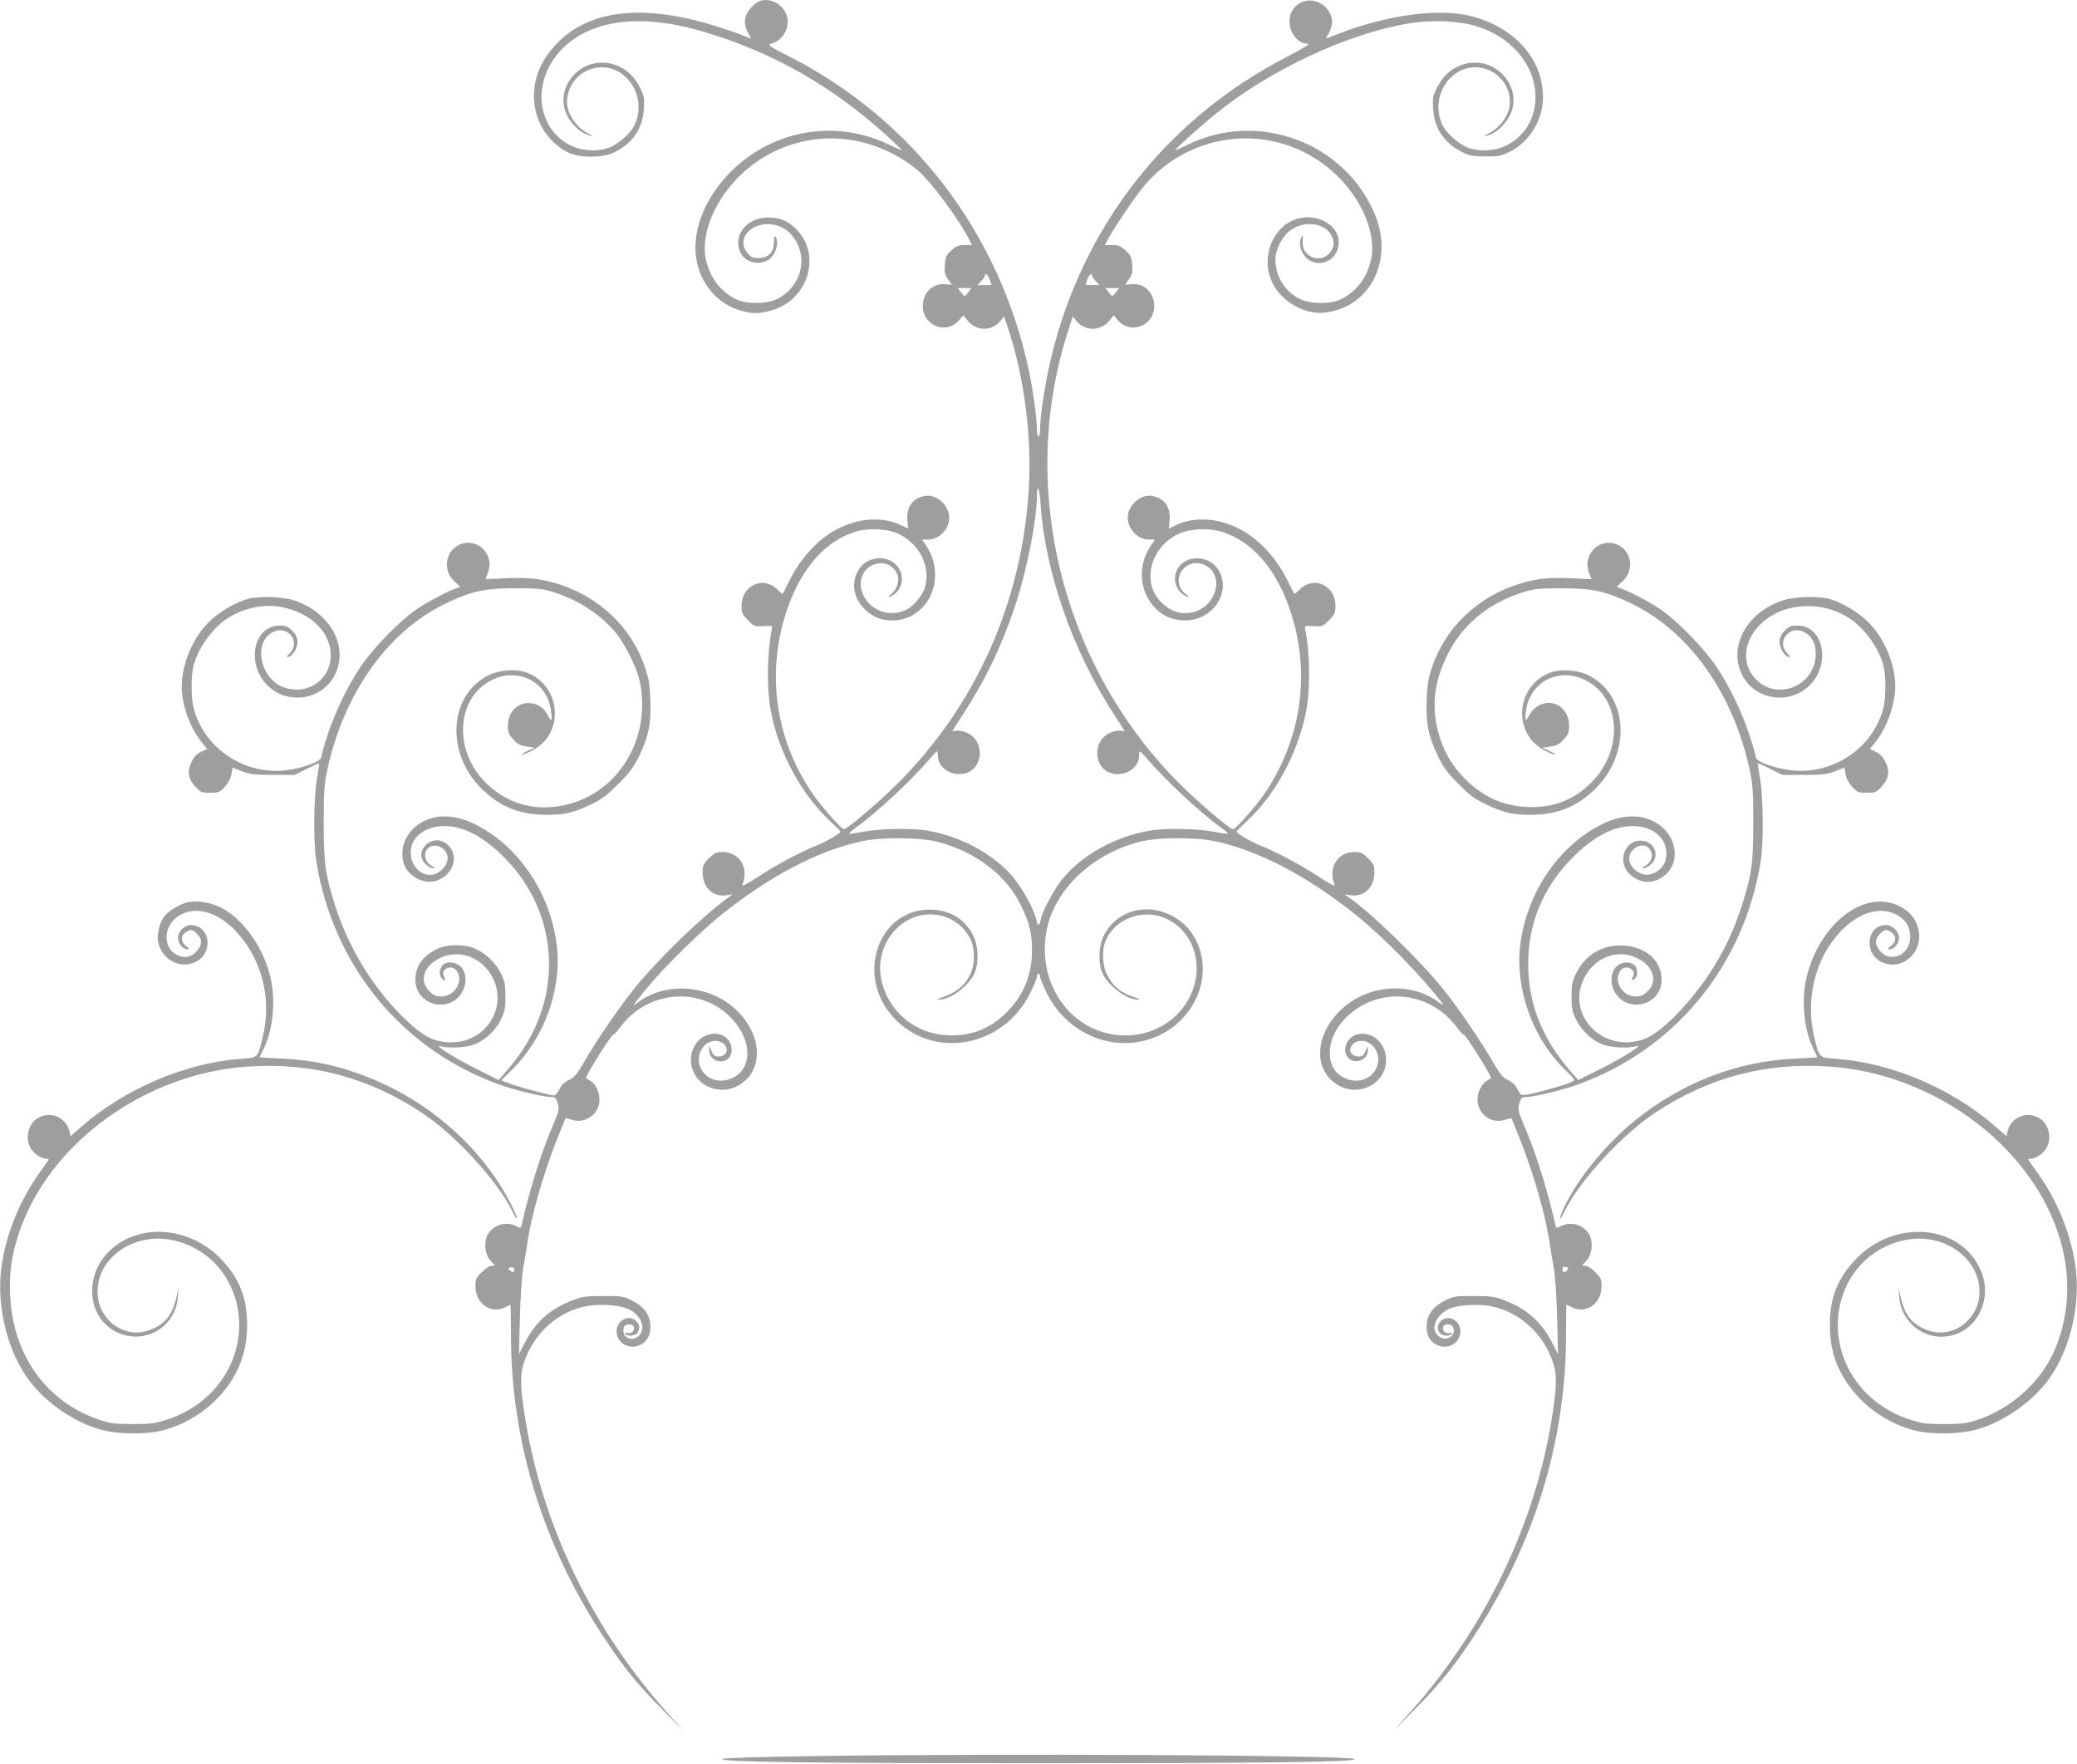
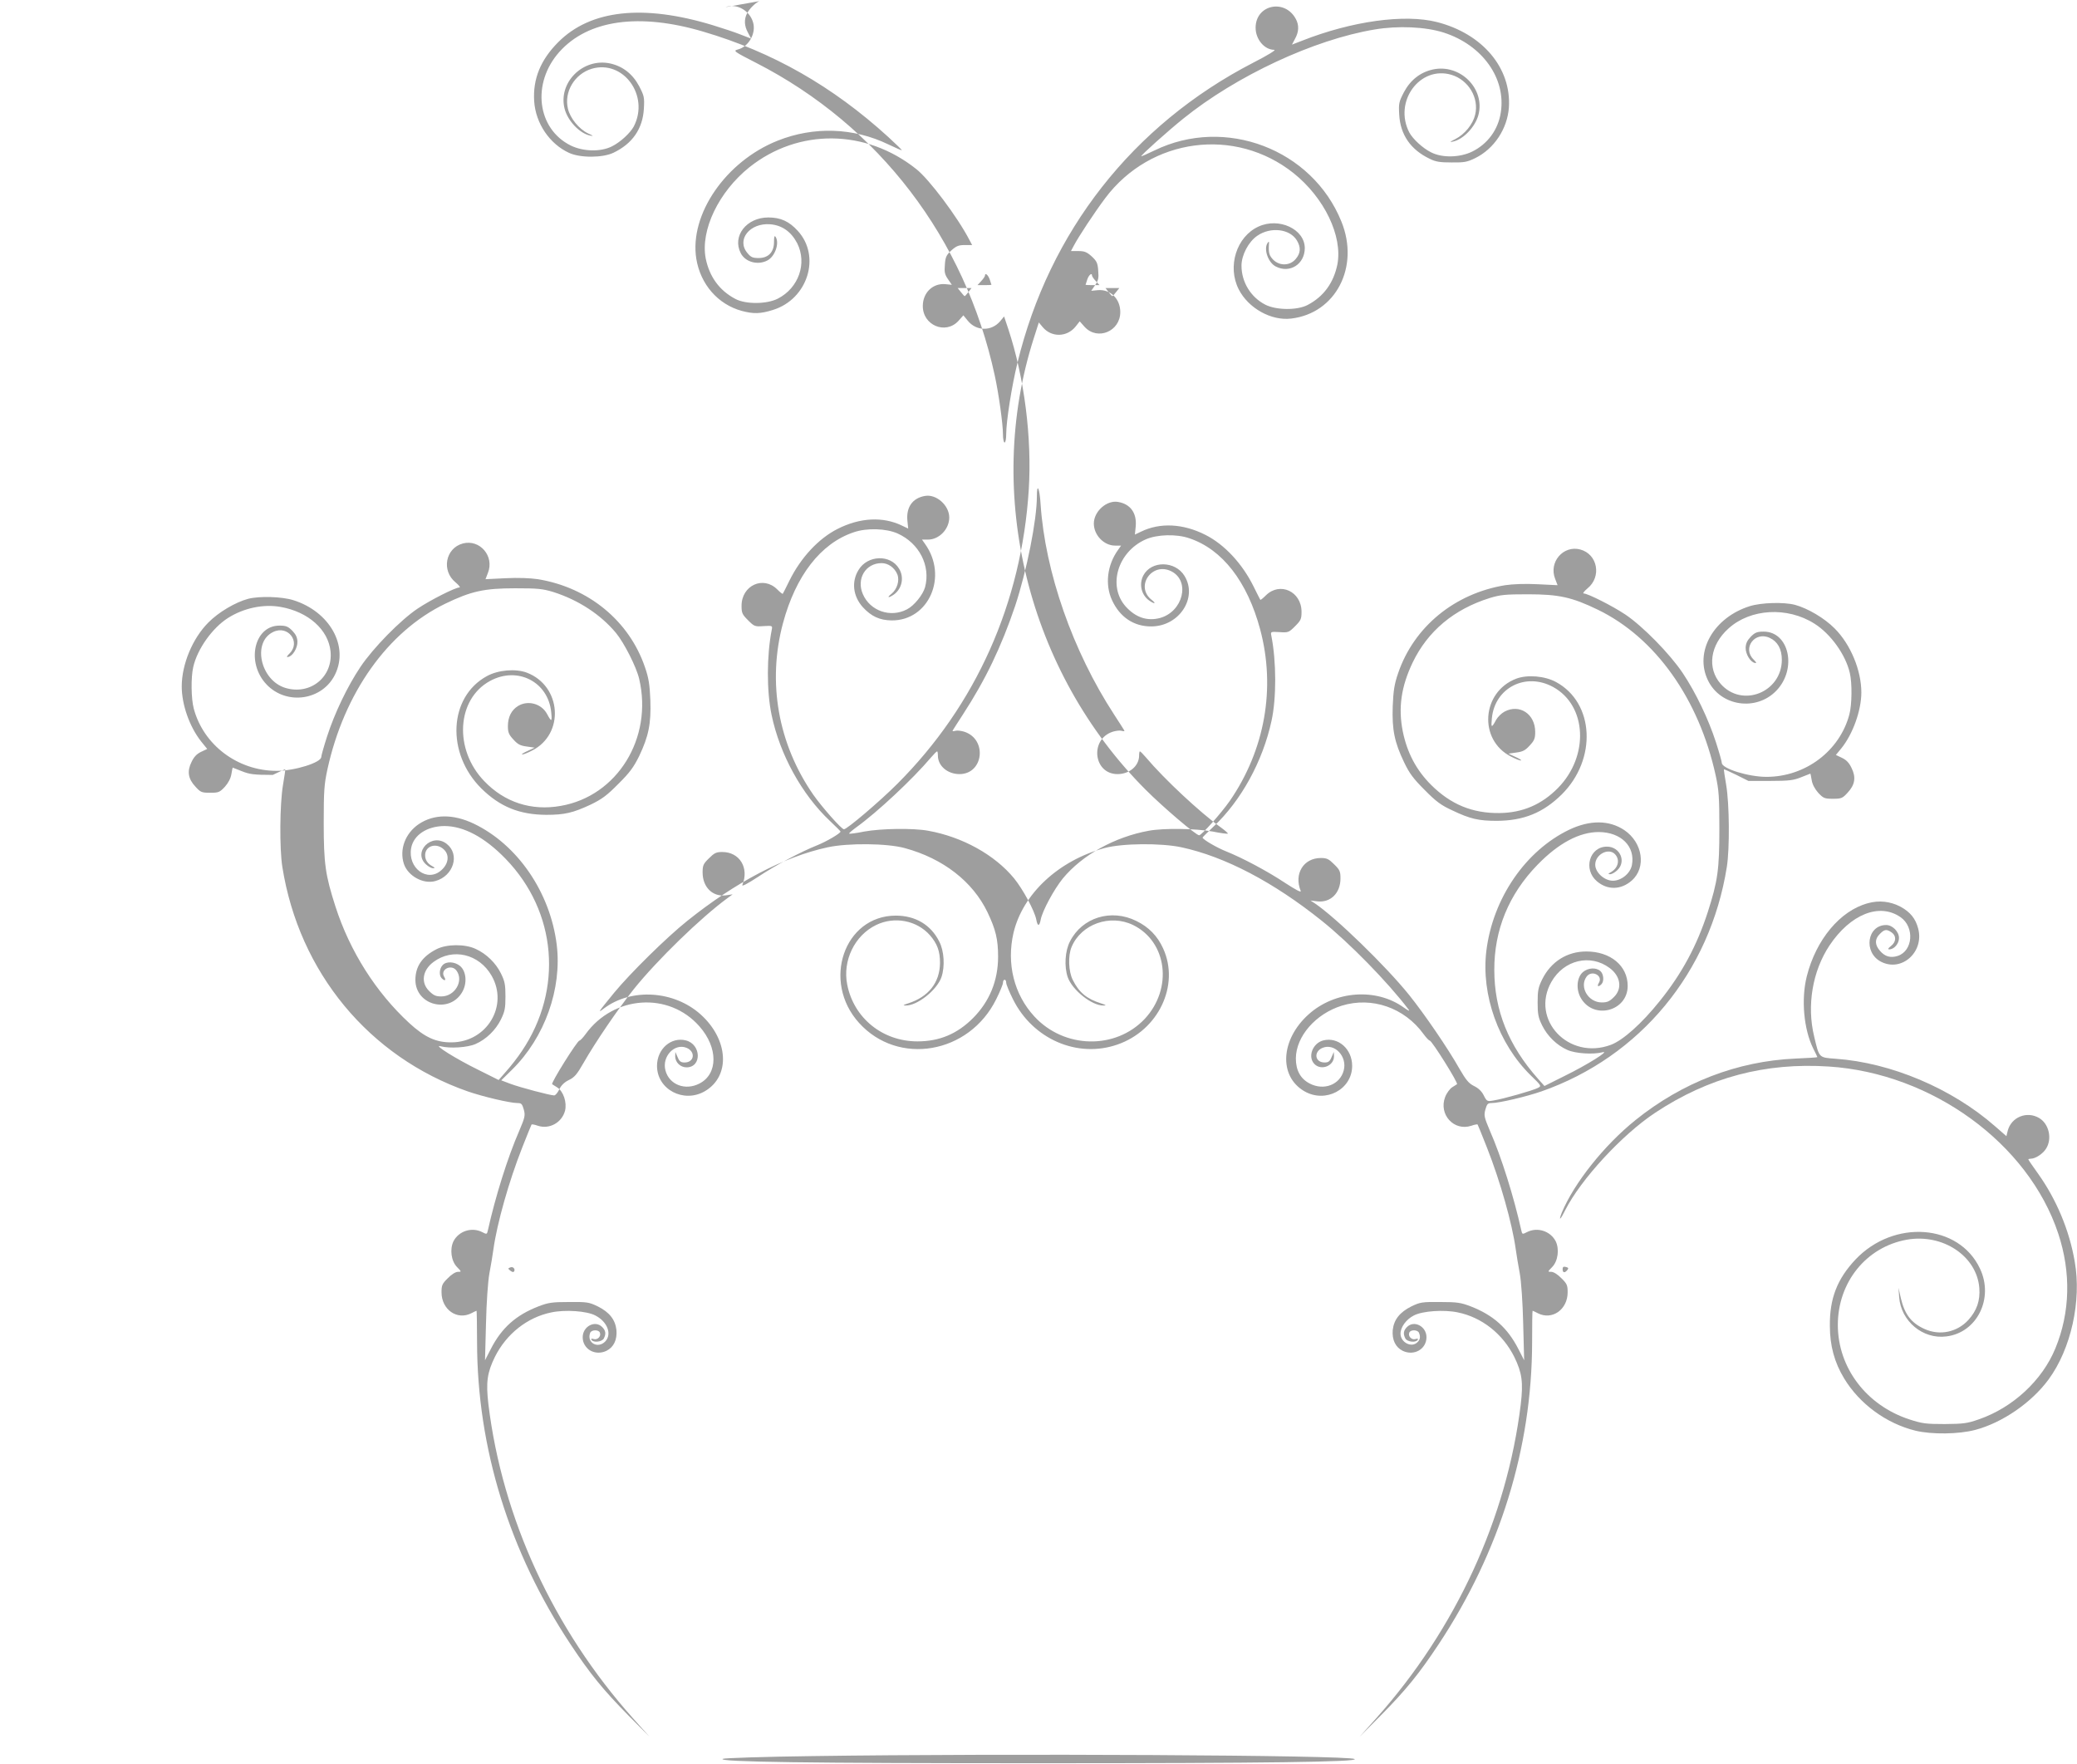
<svg xmlns="http://www.w3.org/2000/svg" version="1.0" width="1280pt" height="1087pt" viewBox="0 0 1280 1087" preserveAspectRatio="xMidYMid meet">
  <g transform="translate(0,1087) scale(0.1,-0.1)" fill="#9e9e9e" stroke="none">
-     <path d="M4680 10863 c-23 -9 -60 -45 -76 -75 -19 -37 -18 -77 6 -120 l19 -36 -62 24 c-34 14 -113 40 -175 59 -428 130 -752 95 -951 -104 -109 -109 -158 -227 -149 -365 9 -136 95 -263 215 -318 69 -32 208 -31 274 1 117 56 180 148 187 271 4 70 2 79 -29 139 -40 75 -101 123 -179 140 -168 36 -323 -119 -280 -281 20 -74 92 -149 155 -163 25 -5 24 -3 -11 13 -56 27 -110 93 -124 152 -25 104 41 214 146 246 195 58 358 -165 260 -355 -22 -41 -84 -98 -135 -123 -69 -35 -177 -32 -253 5 -209 103 -243 385 -70 578 177 197 491 241 886 124 428 -126 796 -336 1139 -648 48 -44 86 -81 85 -83 -2 -1 -39 15 -83 36 -215 104 -460 112 -683 23 -319 -127 -544 -454 -501 -727 26 -159 134 -282 281 -322 72 -19 114 -18 191 6 215 66 298 331 153 488 -53 58 -105 82 -181 82 -135 0 -224 -115 -170 -220 28 -55 105 -76 164 -45 47 24 76 107 51 145 -7 11 -10 2 -10 -31 0 -63 -35 -99 -95 -99 -36 0 -48 5 -69 31 -69 82 15 187 141 177 73 -6 129 -46 166 -117 62 -124 9 -275 -119 -341 -68 -35 -198 -36 -262 -2 -99 52 -160 137 -183 250 -33 174 80 410 270 562 302 240 717 236 1028 -12 80 -63 255 -297 327 -436 l17 -32 -46 0 c-37 0 -52 -6 -82 -33 -31 -29 -37 -41 -40 -88 -4 -45 -1 -60 19 -89 l24 -35 -40 4 c-78 7 -139 -53 -139 -135 0 -119 140 -177 219 -92 l31 35 27 -33 c52 -65 146 -67 200 -3 l24 29 26 -78 c99 -299 146 -670 126 -989 -44 -699 -326 -1329 -810 -1813 -108 -108 -310 -280 -329 -280 -15 0 -135 136 -189 213 -217 313 -284 693 -187 1056 79 294 233 493 436 561 80 28 200 24 270 -7 134 -60 205 -199 170 -331 -13 -47 -68 -115 -112 -137 -101 -53 -226 -10 -271 93 -42 95 16 192 115 192 41 0 80 -28 97 -69 15 -38 -1 -92 -37 -121 -30 -23 -18 -27 15 -4 51 36 66 107 32 161 -53 88 -194 83 -249 -9 -45 -73 -34 -162 26 -229 52 -57 104 -81 178 -82 229 -2 349 271 206 471 l-19 27 37 0 c69 0 131 65 131 136 0 75 -80 146 -150 133 -76 -13 -116 -69 -108 -152 l5 -49 -38 18 c-117 57 -259 50 -397 -20 -117 -59 -227 -177 -297 -319 -21 -42 -39 -79 -41 -81 -2 -2 -17 10 -34 27 -86 86 -220 25 -220 -101 0 -44 4 -53 40 -89 38 -38 42 -40 96 -36 55 3 55 3 50 -23 -31 -158 -32 -376 -1 -524 51 -245 187 -491 359 -653 36 -34 66 -64 66 -66 0 -11 -89 -63 -145 -85 -100 -40 -253 -121 -363 -194 -66 -43 -102 -62 -97 -50 43 105 -17 203 -124 203 -37 0 -49 -6 -82 -39 -35 -34 -39 -44 -39 -87 0 -91 62 -152 144 -141 l41 6 -30 -22 c-166 -121 -436 -384 -579 -562 -98 -123 -237 -327 -310 -455 -40 -70 -56 -89 -90 -105 -27 -13 -47 -32 -59 -57 -10 -21 -24 -38 -32 -38 -23 0 -209 49 -268 71 l-58 22 67 66 c201 198 308 498 275 769 -40 324 -242 618 -512 747 -127 60 -245 59 -338 -3 -83 -56 -121 -156 -92 -245 25 -75 120 -127 194 -106 112 31 153 164 70 229 -91 72 -213 -50 -127 -127 14 -13 33 -23 42 -23 14 1 14 2 -3 12 -30 16 -45 39 -45 68 0 59 71 80 117 34 34 -34 27 -87 -17 -126 -86 -78 -209 13 -186 137 15 80 98 134 204 135 120 0 249 -69 378 -202 316 -326 356 -805 100 -1185 -25 -38 -68 -93 -95 -123 l-48 -55 -124 62 c-139 68 -284 159 -234 146 57 -15 167 -8 216 14 66 29 124 86 156 151 24 49 28 69 28 142 0 73 -4 93 -28 142 -32 65 -90 121 -156 151 -66 31 -179 30 -241 -2 -88 -45 -130 -106 -130 -189 0 -156 209 -211 288 -76 32 54 26 128 -12 161 -33 28 -86 31 -109 5 -20 -22 -22 -63 -5 -80 19 -19 29 -14 16 8 -29 46 45 83 76 38 45 -63 -11 -158 -94 -158 -34 0 -48 6 -76 34 -52 52 -40 128 27 178 119 89 282 50 359 -85 105 -184 -29 -408 -246 -410 -96 -1 -165 30 -262 119 -205 189 -366 442 -455 719 -62 193 -72 263 -72 515 0 197 3 238 23 330 103 470 371 848 726 1020 159 77 240 95 431 95 140 0 169 -3 235 -23 154 -49 291 -138 386 -252 51 -62 126 -210 143 -283 86 -365 -135 -723 -484 -783 -180 -32 -346 22 -471 153 -188 195 -170 505 36 617 169 92 359 -5 377 -193 6 -60 2 -62 -26 -10 -34 63 -117 86 -178 49 -41 -25 -63 -68 -63 -125 0 -38 6 -52 34 -82 27 -30 43 -38 82 -43 l49 -7 -45 -21 c-25 -11 -39 -21 -32 -21 7 -1 34 10 61 24 202 102 182 398 -32 480 -69 26 -177 17 -246 -21 -236 -128 -253 -476 -34 -693 115 -113 235 -161 399 -162 113 0 165 12 274 63 70 34 100 56 171 128 70 69 95 104 128 171 58 122 74 199 69 344 -4 97 -10 136 -33 203 -97 286 -348 492 -660 543 -48 7 -122 10 -200 6 l-123 -6 15 39 c41 103 -50 209 -155 181 -107 -29 -133 -168 -44 -240 20 -17 31 -31 23 -31 -25 0 -178 -77 -257 -130 -106 -71 -274 -242 -353 -360 -81 -121 -159 -285 -205 -427 -20 -62 -36 -119 -36 -127 0 -35 -164 -86 -275 -86 -240 0 -451 159 -511 384 -16 60 -18 192 -3 256 25 111 118 241 214 302 98 62 219 87 325 68 170 -30 293 -140 307 -273 16 -158 -124 -272 -278 -226 -155 47 -206 283 -75 345 91 44 171 -62 101 -132 -19 -19 -21 -25 -9 -22 28 5 58 55 57 94 -1 27 -10 45 -32 68 -26 26 -39 31 -79 31 -157 0 -207 -229 -79 -363 124 -130 344 -98 422 62 86 176 -34 388 -258 458 -71 22 -209 26 -278 8 -78 -21 -182 -82 -245 -146 -97 -97 -164 -257 -164 -394 0 -112 48 -248 119 -338 l38 -47 -38 -18 c-27 -13 -44 -31 -59 -63 -28 -57 -21 -103 25 -152 31 -34 38 -37 90 -37 52 0 59 3 91 37 21 24 36 52 40 78 4 22 7 40 8 40 0 0 26 -10 56 -22 47 -19 74 -23 191 -23 l135 0 74 37 c41 20 76 36 77 34 1 -1 -5 -44 -14 -96 -20 -117 -22 -392 -4 -505 103 -649 534 -1170 1142 -1383 92 -32 261 -72 307 -72 24 0 29 -5 39 -40 10 -37 7 -48 -28 -131 -71 -162 -148 -409 -193 -612 -6 -27 -7 -27 -36 -12 -63 32 -143 7 -176 -56 -24 -48 -15 -122 21 -159 29 -30 29 -30 6 -30 -14 0 -40 -16 -62 -39 -35 -34 -39 -44 -39 -87 0 -107 96 -174 184 -129 15 8 30 15 32 15 1 0 3 -87 3 -194 1 -652 199 -1292 576 -1861 122 -184 202 -282 358 -440 l129 -130 -103 115 c-490 550 -804 1231 -890 1933 -16 136 -8 195 40 293 71 142 200 244 348 274 85 18 218 9 271 -19 74 -38 103 -114 62 -159 -46 -49 -117 -9 -94 52 8 20 53 21 60 1 9 -22 -15 -47 -39 -39 -13 4 -17 2 -13 -5 12 -19 64 -13 76 8 15 29 12 49 -10 71 -44 44 -120 4 -120 -63 0 -73 76 -117 146 -84 45 22 67 68 62 128 -7 64 -43 110 -115 146 -54 26 -66 28 -178 27 -105 0 -128 -4 -188 -27 -139 -54 -227 -133 -293 -262 l-36 -70 6 225 c3 132 12 260 21 310 9 47 20 114 25 150 22 158 95 417 177 625 30 77 57 142 58 143 2 2 20 -1 39 -8 71 -23 147 19 167 92 13 52 -10 121 -49 145 -15 9 -29 18 -30 19 -10 6 155 269 168 269 5 0 22 18 38 40 173 239 513 262 701 48 116 -131 116 -294 0 -353 -87 -45 -186 -7 -209 81 -23 86 56 170 131 139 56 -24 47 -90 -13 -90 -23 0 -32 6 -43 33 l-14 32 -1 -27 c0 -37 32 -68 70 -68 95 0 91 142 -4 166 -92 23 -178 -53 -178 -157 0 -145 164 -232 295 -156 159 93 146 318 -26 473 -165 148 -427 164 -596 37 -41 -31 -39 -28 63 97 99 120 322 340 451 443 297 238 596 395 865 453 126 27 366 25 475 -5 236 -64 419 -206 510 -396 50 -105 65 -166 65 -273 0 -148 -53 -276 -154 -378 -98 -98 -207 -144 -343 -144 -215 0 -393 144 -433 351 -29 147 46 302 178 366 113 55 251 29 332 -63 45 -52 62 -98 62 -170 -1 -122 -71 -210 -197 -250 -31 -10 -34 -13 -15 -13 71 -2 193 95 221 175 22 65 17 161 -14 220 -52 103 -147 159 -268 159 -318 -1 -457 -406 -226 -661 241 -267 678 -192 845 145 23 46 42 92 42 102 0 11 5 19 10 19 6 0 10 -8 10 -19 0 -10 19 -56 42 -102 122 -245 396 -364 642 -279 254 87 387 366 283 593 -35 77 -89 132 -165 169 -155 77 -334 22 -409 -126 -31 -59 -36 -155 -14 -220 28 -80 150 -177 221 -175 19 0 16 3 -15 13 -89 28 -136 67 -175 145 -26 52 -30 149 -7 203 59 141 237 204 379 135 210 -103 246 -391 72 -578 -180 -191 -496 -185 -680 14 -126 136 -173 326 -129 516 57 240 277 445 560 522 109 30 349 32 475 5 269 -58 568 -215 865 -453 170 -136 405 -376 535 -547 9 -12 -2 -7 -29 12 -170 123 -425 105 -588 -42 -172 -155 -185 -380 -26 -473 131 -76 295 11 295 156 0 104 -86 180 -178 157 -66 -17 -98 -102 -54 -146 42 -42 120 -11 120 48 l-1 27 -14 -32 c-11 -27 -20 -33 -43 -33 -60 0 -69 66 -13 90 75 31 154 -53 131 -139 -23 -88 -122 -126 -209 -81 -57 29 -86 81 -86 155 1 136 122 275 283 325 185 57 386 -12 504 -175 16 -22 33 -40 38 -40 13 0 178 -263 168 -269 -1 -1 -15 -10 -30 -19 -14 -9 -34 -36 -43 -60 -41 -107 54 -212 161 -177 19 7 37 10 39 8 1 -1 28 -66 58 -143 82 -208 155 -467 177 -625 5 -36 16 -103 25 -150 9 -50 18 -178 21 -310 l6 -225 -36 70 c-66 129 -154 208 -293 262 -60 23 -83 27 -188 27 -112 1 -124 -1 -178 -27 -72 -36 -108 -82 -115 -146 -5 -60 17 -106 62 -128 70 -33 146 11 146 84 0 67 -76 107 -120 63 -22 -22 -25 -42 -10 -71 12 -21 64 -27 76 -8 4 7 0 9 -13 5 -24 -8 -48 17 -39 39 7 20 52 19 60 -1 10 -25 7 -42 -10 -58 -36 -36 -104 -1 -104 53 0 40 35 88 82 112 53 28 186 37 271 19 148 -30 277 -132 348 -274 48 -98 56 -157 40 -293 -86 -701 -400 -1384 -890 -1933 l-103 -115 129 130 c156 158 236 256 358 440 377 570 575 1210 576 1860 0 107 1 195 3 195 2 0 17 -7 32 -15 88 -45 184 22 184 129 0 43 -4 53 -39 87 -22 23 -48 39 -62 39 -23 0 -23 0 6 30 36 37 45 111 21 159 -33 63 -113 88 -176 56 -29 -15 -30 -15 -36 12 -45 203 -122 450 -193 612 -35 83 -38 94 -28 131 10 35 15 40 39 40 46 0 215 40 307 72 608 213 1039 734 1142 1383 18 113 16 388 -4 505 -9 52 -15 95 -14 96 1 2 36 -14 77 -34 l74 -37 135 0 c117 0 144 4 191 23 30 12 56 22 56 22 1 0 4 -18 8 -40 4 -26 19 -54 40 -78 32 -34 39 -37 91 -37 52 0 59 3 90 37 46 49 53 95 25 152 -15 32 -32 50 -59 63 l-38 18 33 40 c71 87 124 234 124 345 0 137 -67 297 -164 394 -63 64 -167 125 -245 146 -69 18 -207 14 -278 -8 -224 -70 -344 -282 -258 -458 78 -160 298 -192 422 -62 128 134 78 363 -79 363 -40 0 -53 -5 -79 -31 -22 -23 -31 -41 -32 -68 -1 -39 29 -89 57 -94 12 -3 10 3 -9 22 -70 70 10 176 101 132 48 -22 74 -69 74 -134 0 -201 -245 -299 -377 -149 -85 97 -65 240 48 341 135 123 363 136 530 30 100 -63 192 -191 218 -304 15 -64 13 -196 -3 -256 -60 -225 -271 -384 -511 -384 -111 0 -275 51 -275 86 0 8 -16 65 -36 127 -46 142 -124 306 -205 427 -79 118 -247 289 -353 360 -79 53 -232 130 -257 130 -8 0 3 14 23 31 89 72 63 211 -44 240 -105 28 -196 -78 -155 -181 l15 -39 -123 6 c-78 4 -152 1 -200 -6 -312 -51 -563 -257 -660 -543 -23 -67 -29 -106 -33 -203 -5 -145 11 -222 70 -345 33 -69 57 -101 127 -171 70 -71 101 -94 171 -126 109 -52 161 -64 274 -64 164 1 284 49 399 162 219 217 202 565 -34 693 -69 38 -177 47 -246 21 -214 -82 -234 -378 -32 -480 27 -14 54 -25 61 -24 7 0 -7 10 -32 21 l-45 21 49 7 c39 5 55 13 82 43 29 31 34 44 34 84 0 111 -97 174 -189 125 -19 -10 -42 -33 -52 -51 -28 -52 -32 -50 -26 10 18 188 208 285 377 193 209 -114 224 -426 30 -623 -101 -102 -217 -152 -360 -154 -167 -2 -300 53 -421 173 -92 92 -148 198 -175 330 -29 146 -10 276 61 425 93 193 254 328 475 397 66 20 95 23 235 23 191 0 272 -18 431 -95 355 -172 623 -550 726 -1020 20 -92 23 -133 23 -330 0 -252 -10 -322 -72 -515 -67 -206 -159 -377 -295 -546 -112 -140 -227 -242 -301 -270 -261 -98 -499 156 -367 388 77 135 240 174 359 85 67 -50 79 -126 27 -178 -28 -28 -42 -34 -76 -34 -83 0 -139 95 -94 158 31 45 105 8 76 -38 -13 -22 -3 -27 16 -8 18 18 14 63 -6 81 -26 24 -76 21 -108 -6 -38 -33 -44 -107 -12 -161 79 -135 288 -80 288 76 0 124 -106 212 -255 212 -119 0 -218 -63 -272 -172 -24 -49 -28 -69 -28 -142 0 -73 4 -93 28 -142 32 -65 90 -122 156 -151 49 -22 159 -29 216 -14 50 13 -95 -78 -234 -146 l-124 -62 -40 45 c-181 204 -269 421 -269 670 -1 246 89 466 266 648 129 133 258 202 378 202 138 -1 226 -89 204 -204 -10 -51 -65 -96 -117 -96 -53 0 -109 51 -109 99 0 64 84 107 123 63 31 -34 18 -85 -28 -110 -17 -10 -17 -11 -3 -12 9 0 28 10 42 23 60 53 20 147 -62 147 -108 0 -148 -141 -61 -214 65 -55 148 -53 214 5 91 80 68 234 -46 311 -93 62 -211 63 -338 3 -270 -129 -472 -423 -512 -747 -33 -271 75 -573 274 -768 66 -64 67 -65 43 -77 -28 -15 -214 -68 -272 -77 -40 -7 -42 -6 -61 31 -12 25 -33 45 -60 58 -32 16 -49 36 -89 105 -73 129 -212 332 -310 455 -144 179 -452 478 -584 567 l-25 16 41 -5 c82 -10 144 50 144 141 0 43 -4 53 -39 87 -33 33 -45 39 -82 39 -107 0 -167 -98 -124 -203 5 -12 -31 7 -97 50 -110 73 -263 154 -363 194 -56 22 -145 74 -145 85 0 2 30 32 66 66 172 161 305 404 359 653 31 140 30 368 -1 524 -5 26 -5 26 50 23 54 -4 58 -2 96 36 36 36 40 45 40 89 0 126 -134 187 -220 101 -17 -17 -32 -29 -34 -27 -2 2 -20 39 -41 81 -70 142 -180 260 -297 319 -138 70 -280 77 -397 20 l-38 -18 5 49 c8 83 -32 139 -108 152 -70 13 -150 -58 -150 -133 0 -71 62 -136 131 -136 l37 0 -19 -27 c-67 -93 -81 -214 -37 -309 48 -105 135 -163 243 -162 172 1 286 177 204 311 -57 94 -205 96 -254 3 -28 -54 -12 -121 37 -155 33 -23 45 -19 15 4 -106 83 2 238 122 176 117 -61 70 -248 -71 -287 -79 -21 -150 3 -211 70 -113 126 -51 337 122 414 70 31 190 35 270 7 203 -68 357 -267 436 -561 97 -363 29 -743 -187 -1057 -54 -77 -174 -212 -189 -212 -19 0 -221 172 -329 280 -726 726 -998 1823 -690 2783 l31 97 25 -30 c54 -63 148 -61 201 4 l26 33 31 -35 c79 -85 219 -27 219 92 0 82 -61 142 -139 135 l-40 -4 24 35 c20 29 23 44 19 89 -3 47 -9 59 -40 88 -30 27 -45 33 -82 33 l-46 0 17 32 c30 57 124 200 195 295 279 371 800 440 1160 153 190 -152 303 -388 270 -562 -23 -113 -84 -198 -183 -250 -64 -34 -194 -33 -262 2 -89 46 -146 139 -146 240 0 65 43 147 97 184 82 57 201 43 244 -28 26 -43 24 -79 -7 -115 -35 -42 -98 -44 -138 -5 -25 26 -30 42 -27 94 2 20 0 22 -8 10 -26 -37 3 -121 50 -145 86 -45 179 14 179 113 0 117 -159 191 -285 133 -136 -62 -194 -246 -122 -387 59 -116 200 -195 323 -180 275 32 423 318 310 597 -180 447 -717 651 -1152 439 -44 -21 -80 -37 -82 -36 -4 5 166 157 258 231 328 265 807 488 1179 550 146 25 316 17 428 -19 238 -77 384 -282 351 -492 -16 -106 -81 -194 -176 -241 -76 -37 -184 -40 -253 -5 -51 25 -113 82 -135 123 -98 190 65 413 260 355 105 -32 171 -142 146 -246 -14 -59 -64 -120 -122 -150 -36 -18 -38 -21 -13 -15 63 14 135 90 155 163 43 162 -112 317 -280 281 -78 -17 -139 -65 -179 -140 -31 -60 -33 -69 -29 -139 7 -123 70 -215 187 -271 37 -19 64 -23 136 -23 79 -1 97 3 146 27 116 57 198 181 207 313 15 242 -162 453 -443 525 -200 51 -525 6 -832 -115 l-62 -24 19 36 c24 43 25 83 6 120 -67 129 -249 91 -249 -52 0 -71 54 -136 115 -136 14 0 -39 -33 -131 -80 -741 -383 -1256 -1040 -1452 -1850 -35 -142 -69 -360 -69 -437 0 -29 -4 -53 -10 -53 -5 0 -10 22 -10 50 0 64 -26 251 -51 365 -183 843 -714 1537 -1469 1924 -139 71 -144 75 -114 83 67 17 114 100 94 167 -21 74 -102 119 -170 94z m1419 -1714 c6 -18 11 -33 11 -34 0 -1 -19 -2 -43 -2 l-43 0 23 25 c13 14 23 29 23 33 0 21 19 6 29 -22z m631 22 c0 -4 10 -19 23 -33 l23 -25 -43 0 c-24 0 -43 1 -43 2 0 1 5 16 11 34 10 28 29 43 29 22z m-762 -101 c-11 -14 -21 -25 -23 -25 -2 0 -12 11 -23 25 l-20 25 43 0 42 0 -19 -25z m910 0 c-11 -14 -21 -25 -23 -25 -2 0 -12 11 -23 25 l-19 25 42 0 43 0 -20 -25z m-465 -1308 c28 -417 198 -904 453 -1295 35 -54 64 -99 64 -101 0 -2 -9 -2 -19 1 -11 3 -35 0 -54 -6 -143 -47 -118 -261 30 -261 74 0 133 51 133 114 0 14 2 26 5 26 3 0 20 -17 37 -37 115 -136 333 -339 461 -431 26 -19 46 -36 44 -39 -3 -2 -45 3 -93 13 -105 19 -301 22 -394 5 -210 -38 -410 -149 -530 -294 -55 -68 -125 -198 -136 -252 -8 -45 -20 -45 -28 0 -11 54 -81 184 -136 252 -120 146 -319 256 -530 294 -93 17 -289 14 -394 -5 -48 -10 -90 -15 -93 -13 -2 3 18 20 44 39 128 92 346 295 461 431 17 20 34 37 37 37 3 0 5 -12 5 -26 0 -63 59 -114 133 -114 148 0 173 214 30 261 -19 6 -43 9 -54 6 -10 -3 -19 -3 -19 -1 0 2 29 47 64 101 140 215 237 418 322 669 71 214 134 529 134 676 0 87 17 50 23 -50z m-3247 -4729 c-3 -3 -13 0 -22 8 -15 12 -14 14 3 20 17 6 32 -15 19 -28z m6493 11 c-16 -20 -29 -17 -29 5 0 14 5 18 20 14 16 -4 18 -8 9 -19z" />
-     <path d="M1159 5311 c-49 -10 -123 -55 -148 -90 -28 -39 -45 -110 -37 -153 21 -111 139 -174 234 -124 111 57 86 226 -33 226 -38 0 -78 -41 -78 -80 0 -35 30 -70 60 -70 11 0 7 7 -11 21 -32 25 -34 62 -4 83 31 22 45 20 73 -9 32 -31 32 -66 0 -103 -30 -36 -66 -47 -111 -32 -89 30 -105 154 -29 226 92 86 243 62 363 -58 171 -170 240 -423 182 -664 -32 -135 -28 -130 -132 -138 -340 -24 -716 -183 -983 -416 l-70 -61 -8 33 c-22 85 -119 124 -195 78 -59 -36 -80 -126 -42 -187 19 -32 66 -63 95 -63 8 0 15 -2 15 -4 0 -3 -27 -42 -60 -88 -112 -157 -193 -348 -226 -542 -43 -242 23 -538 161 -726 105 -143 285 -267 452 -311 101 -27 268 -29 368 -5 180 44 345 165 440 322 59 98 87 202 88 324 1 169 -45 289 -158 409 -195 206 -512 229 -694 49 -150 -148 -134 -393 32 -488 170 -97 378 12 393 207 l4 58 -14 -63 c-24 -101 -64 -154 -146 -191 -170 -77 -353 61 -338 253 16 197 226 336 447 297 250 -45 425 -262 425 -526 -1 -264 -176 -494 -440 -581 -80 -26 -102 -29 -219 -29 -115 1 -139 4 -210 29 -320 110 -523 394 -542 757 -7 144 7 250 53 389 184 554 777 986 1412 1028 393 26 743 -67 1072 -285 205 -136 458 -411 554 -600 14 -29 29 -53 31 -53 9 0 -25 73 -71 155 -162 281 -428 524 -738 670 -211 100 -414 152 -638 162 -76 3 -138 7 -138 9 0 1 11 25 25 52 59 117 76 305 40 447 -48 196 -189 381 -332 435 -60 23 -127 31 -174 21z" />
+     <path d="M4680 10863 c-23 -9 -60 -45 -76 -75 -19 -37 -18 -77 6 -120 l19 -36 -62 24 c-34 14 -113 40 -175 59 -428 130 -752 95 -951 -104 -109 -109 -158 -227 -149 -365 9 -136 95 -263 215 -318 69 -32 208 -31 274 1 117 56 180 148 187 271 4 70 2 79 -29 139 -40 75 -101 123 -179 140 -168 36 -323 -119 -280 -281 20 -74 92 -149 155 -163 25 -5 24 -3 -11 13 -56 27 -110 93 -124 152 -25 104 41 214 146 246 195 58 358 -165 260 -355 -22 -41 -84 -98 -135 -123 -69 -35 -177 -32 -253 5 -209 103 -243 385 -70 578 177 197 491 241 886 124 428 -126 796 -336 1139 -648 48 -44 86 -81 85 -83 -2 -1 -39 15 -83 36 -215 104 -460 112 -683 23 -319 -127 -544 -454 -501 -727 26 -159 134 -282 281 -322 72 -19 114 -18 191 6 215 66 298 331 153 488 -53 58 -105 82 -181 82 -135 0 -224 -115 -170 -220 28 -55 105 -76 164 -45 47 24 76 107 51 145 -7 11 -10 2 -10 -31 0 -63 -35 -99 -95 -99 -36 0 -48 5 -69 31 -69 82 15 187 141 177 73 -6 129 -46 166 -117 62 -124 9 -275 -119 -341 -68 -35 -198 -36 -262 -2 -99 52 -160 137 -183 250 -33 174 80 410 270 562 302 240 717 236 1028 -12 80 -63 255 -297 327 -436 l17 -32 -46 0 c-37 0 -52 -6 -82 -33 -31 -29 -37 -41 -40 -88 -4 -45 -1 -60 19 -89 l24 -35 -40 4 c-78 7 -139 -53 -139 -135 0 -119 140 -177 219 -92 l31 35 27 -33 c52 -65 146 -67 200 -3 l24 29 26 -78 c99 -299 146 -670 126 -989 -44 -699 -326 -1329 -810 -1813 -108 -108 -310 -280 -329 -280 -15 0 -135 136 -189 213 -217 313 -284 693 -187 1056 79 294 233 493 436 561 80 28 200 24 270 -7 134 -60 205 -199 170 -331 -13 -47 -68 -115 -112 -137 -101 -53 -226 -10 -271 93 -42 95 16 192 115 192 41 0 80 -28 97 -69 15 -38 -1 -92 -37 -121 -30 -23 -18 -27 15 -4 51 36 66 107 32 161 -53 88 -194 83 -249 -9 -45 -73 -34 -162 26 -229 52 -57 104 -81 178 -82 229 -2 349 271 206 471 l-19 27 37 0 c69 0 131 65 131 136 0 75 -80 146 -150 133 -76 -13 -116 -69 -108 -152 l5 -49 -38 18 c-117 57 -259 50 -397 -20 -117 -59 -227 -177 -297 -319 -21 -42 -39 -79 -41 -81 -2 -2 -17 10 -34 27 -86 86 -220 25 -220 -101 0 -44 4 -53 40 -89 38 -38 42 -40 96 -36 55 3 55 3 50 -23 -31 -158 -32 -376 -1 -524 51 -245 187 -491 359 -653 36 -34 66 -64 66 -66 0 -11 -89 -63 -145 -85 -100 -40 -253 -121 -363 -194 -66 -43 -102 -62 -97 -50 43 105 -17 203 -124 203 -37 0 -49 -6 -82 -39 -35 -34 -39 -44 -39 -87 0 -91 62 -152 144 -141 l41 6 -30 -22 c-166 -121 -436 -384 -579 -562 -98 -123 -237 -327 -310 -455 -40 -70 -56 -89 -90 -105 -27 -13 -47 -32 -59 -57 -10 -21 -24 -38 -32 -38 -23 0 -209 49 -268 71 l-58 22 67 66 c201 198 308 498 275 769 -40 324 -242 618 -512 747 -127 60 -245 59 -338 -3 -83 -56 -121 -156 -92 -245 25 -75 120 -127 194 -106 112 31 153 164 70 229 -91 72 -213 -50 -127 -127 14 -13 33 -23 42 -23 14 1 14 2 -3 12 -30 16 -45 39 -45 68 0 59 71 80 117 34 34 -34 27 -87 -17 -126 -86 -78 -209 13 -186 137 15 80 98 134 204 135 120 0 249 -69 378 -202 316 -326 356 -805 100 -1185 -25 -38 -68 -93 -95 -123 l-48 -55 -124 62 c-139 68 -284 159 -234 146 57 -15 167 -8 216 14 66 29 124 86 156 151 24 49 28 69 28 142 0 73 -4 93 -28 142 -32 65 -90 121 -156 151 -66 31 -179 30 -241 -2 -88 -45 -130 -106 -130 -189 0 -156 209 -211 288 -76 32 54 26 128 -12 161 -33 28 -86 31 -109 5 -20 -22 -22 -63 -5 -80 19 -19 29 -14 16 8 -29 46 45 83 76 38 45 -63 -11 -158 -94 -158 -34 0 -48 6 -76 34 -52 52 -40 128 27 178 119 89 282 50 359 -85 105 -184 -29 -408 -246 -410 -96 -1 -165 30 -262 119 -205 189 -366 442 -455 719 -62 193 -72 263 -72 515 0 197 3 238 23 330 103 470 371 848 726 1020 159 77 240 95 431 95 140 0 169 -3 235 -23 154 -49 291 -138 386 -252 51 -62 126 -210 143 -283 86 -365 -135 -723 -484 -783 -180 -32 -346 22 -471 153 -188 195 -170 505 36 617 169 92 359 -5 377 -193 6 -60 2 -62 -26 -10 -34 63 -117 86 -178 49 -41 -25 -63 -68 -63 -125 0 -38 6 -52 34 -82 27 -30 43 -38 82 -43 l49 -7 -45 -21 c-25 -11 -39 -21 -32 -21 7 -1 34 10 61 24 202 102 182 398 -32 480 -69 26 -177 17 -246 -21 -236 -128 -253 -476 -34 -693 115 -113 235 -161 399 -162 113 0 165 12 274 63 70 34 100 56 171 128 70 69 95 104 128 171 58 122 74 199 69 344 -4 97 -10 136 -33 203 -97 286 -348 492 -660 543 -48 7 -122 10 -200 6 l-123 -6 15 39 c41 103 -50 209 -155 181 -107 -29 -133 -168 -44 -240 20 -17 31 -31 23 -31 -25 0 -178 -77 -257 -130 -106 -71 -274 -242 -353 -360 -81 -121 -159 -285 -205 -427 -20 -62 -36 -119 -36 -127 0 -35 -164 -86 -275 -86 -240 0 -451 159 -511 384 -16 60 -18 192 -3 256 25 111 118 241 214 302 98 62 219 87 325 68 170 -30 293 -140 307 -273 16 -158 -124 -272 -278 -226 -155 47 -206 283 -75 345 91 44 171 -62 101 -132 -19 -19 -21 -25 -9 -22 28 5 58 55 57 94 -1 27 -10 45 -32 68 -26 26 -39 31 -79 31 -157 0 -207 -229 -79 -363 124 -130 344 -98 422 62 86 176 -34 388 -258 458 -71 22 -209 26 -278 8 -78 -21 -182 -82 -245 -146 -97 -97 -164 -257 -164 -394 0 -112 48 -248 119 -338 l38 -47 -38 -18 c-27 -13 -44 -31 -59 -63 -28 -57 -21 -103 25 -152 31 -34 38 -37 90 -37 52 0 59 3 91 37 21 24 36 52 40 78 4 22 7 40 8 40 0 0 26 -10 56 -22 47 -19 74 -23 191 -23 c41 20 76 36 77 34 1 -1 -5 -44 -14 -96 -20 -117 -22 -392 -4 -505 103 -649 534 -1170 1142 -1383 92 -32 261 -72 307 -72 24 0 29 -5 39 -40 10 -37 7 -48 -28 -131 -71 -162 -148 -409 -193 -612 -6 -27 -7 -27 -36 -12 -63 32 -143 7 -176 -56 -24 -48 -15 -122 21 -159 29 -30 29 -30 6 -30 -14 0 -40 -16 -62 -39 -35 -34 -39 -44 -39 -87 0 -107 96 -174 184 -129 15 8 30 15 32 15 1 0 3 -87 3 -194 1 -652 199 -1292 576 -1861 122 -184 202 -282 358 -440 l129 -130 -103 115 c-490 550 -804 1231 -890 1933 -16 136 -8 195 40 293 71 142 200 244 348 274 85 18 218 9 271 -19 74 -38 103 -114 62 -159 -46 -49 -117 -9 -94 52 8 20 53 21 60 1 9 -22 -15 -47 -39 -39 -13 4 -17 2 -13 -5 12 -19 64 -13 76 8 15 29 12 49 -10 71 -44 44 -120 4 -120 -63 0 -73 76 -117 146 -84 45 22 67 68 62 128 -7 64 -43 110 -115 146 -54 26 -66 28 -178 27 -105 0 -128 -4 -188 -27 -139 -54 -227 -133 -293 -262 l-36 -70 6 225 c3 132 12 260 21 310 9 47 20 114 25 150 22 158 95 417 177 625 30 77 57 142 58 143 2 2 20 -1 39 -8 71 -23 147 19 167 92 13 52 -10 121 -49 145 -15 9 -29 18 -30 19 -10 6 155 269 168 269 5 0 22 18 38 40 173 239 513 262 701 48 116 -131 116 -294 0 -353 -87 -45 -186 -7 -209 81 -23 86 56 170 131 139 56 -24 47 -90 -13 -90 -23 0 -32 6 -43 33 l-14 32 -1 -27 c0 -37 32 -68 70 -68 95 0 91 142 -4 166 -92 23 -178 -53 -178 -157 0 -145 164 -232 295 -156 159 93 146 318 -26 473 -165 148 -427 164 -596 37 -41 -31 -39 -28 63 97 99 120 322 340 451 443 297 238 596 395 865 453 126 27 366 25 475 -5 236 -64 419 -206 510 -396 50 -105 65 -166 65 -273 0 -148 -53 -276 -154 -378 -98 -98 -207 -144 -343 -144 -215 0 -393 144 -433 351 -29 147 46 302 178 366 113 55 251 29 332 -63 45 -52 62 -98 62 -170 -1 -122 -71 -210 -197 -250 -31 -10 -34 -13 -15 -13 71 -2 193 95 221 175 22 65 17 161 -14 220 -52 103 -147 159 -268 159 -318 -1 -457 -406 -226 -661 241 -267 678 -192 845 145 23 46 42 92 42 102 0 11 5 19 10 19 6 0 10 -8 10 -19 0 -10 19 -56 42 -102 122 -245 396 -364 642 -279 254 87 387 366 283 593 -35 77 -89 132 -165 169 -155 77 -334 22 -409 -126 -31 -59 -36 -155 -14 -220 28 -80 150 -177 221 -175 19 0 16 3 -15 13 -89 28 -136 67 -175 145 -26 52 -30 149 -7 203 59 141 237 204 379 135 210 -103 246 -391 72 -578 -180 -191 -496 -185 -680 14 -126 136 -173 326 -129 516 57 240 277 445 560 522 109 30 349 32 475 5 269 -58 568 -215 865 -453 170 -136 405 -376 535 -547 9 -12 -2 -7 -29 12 -170 123 -425 105 -588 -42 -172 -155 -185 -380 -26 -473 131 -76 295 11 295 156 0 104 -86 180 -178 157 -66 -17 -98 -102 -54 -146 42 -42 120 -11 120 48 l-1 27 -14 -32 c-11 -27 -20 -33 -43 -33 -60 0 -69 66 -13 90 75 31 154 -53 131 -139 -23 -88 -122 -126 -209 -81 -57 29 -86 81 -86 155 1 136 122 275 283 325 185 57 386 -12 504 -175 16 -22 33 -40 38 -40 13 0 178 -263 168 -269 -1 -1 -15 -10 -30 -19 -14 -9 -34 -36 -43 -60 -41 -107 54 -212 161 -177 19 7 37 10 39 8 1 -1 28 -66 58 -143 82 -208 155 -467 177 -625 5 -36 16 -103 25 -150 9 -50 18 -178 21 -310 l6 -225 -36 70 c-66 129 -154 208 -293 262 -60 23 -83 27 -188 27 -112 1 -124 -1 -178 -27 -72 -36 -108 -82 -115 -146 -5 -60 17 -106 62 -128 70 -33 146 11 146 84 0 67 -76 107 -120 63 -22 -22 -25 -42 -10 -71 12 -21 64 -27 76 -8 4 7 0 9 -13 5 -24 -8 -48 17 -39 39 7 20 52 19 60 -1 10 -25 7 -42 -10 -58 -36 -36 -104 -1 -104 53 0 40 35 88 82 112 53 28 186 37 271 19 148 -30 277 -132 348 -274 48 -98 56 -157 40 -293 -86 -701 -400 -1384 -890 -1933 l-103 -115 129 130 c156 158 236 256 358 440 377 570 575 1210 576 1860 0 107 1 195 3 195 2 0 17 -7 32 -15 88 -45 184 22 184 129 0 43 -4 53 -39 87 -22 23 -48 39 -62 39 -23 0 -23 0 6 30 36 37 45 111 21 159 -33 63 -113 88 -176 56 -29 -15 -30 -15 -36 12 -45 203 -122 450 -193 612 -35 83 -38 94 -28 131 10 35 15 40 39 40 46 0 215 40 307 72 608 213 1039 734 1142 1383 18 113 16 388 -4 505 -9 52 -15 95 -14 96 1 2 36 -14 77 -34 l74 -37 135 0 c117 0 144 4 191 23 30 12 56 22 56 22 1 0 4 -18 8 -40 4 -26 19 -54 40 -78 32 -34 39 -37 91 -37 52 0 59 3 90 37 46 49 53 95 25 152 -15 32 -32 50 -59 63 l-38 18 33 40 c71 87 124 234 124 345 0 137 -67 297 -164 394 -63 64 -167 125 -245 146 -69 18 -207 14 -278 -8 -224 -70 -344 -282 -258 -458 78 -160 298 -192 422 -62 128 134 78 363 -79 363 -40 0 -53 -5 -79 -31 -22 -23 -31 -41 -32 -68 -1 -39 29 -89 57 -94 12 -3 10 3 -9 22 -70 70 10 176 101 132 48 -22 74 -69 74 -134 0 -201 -245 -299 -377 -149 -85 97 -65 240 48 341 135 123 363 136 530 30 100 -63 192 -191 218 -304 15 -64 13 -196 -3 -256 -60 -225 -271 -384 -511 -384 -111 0 -275 51 -275 86 0 8 -16 65 -36 127 -46 142 -124 306 -205 427 -79 118 -247 289 -353 360 -79 53 -232 130 -257 130 -8 0 3 14 23 31 89 72 63 211 -44 240 -105 28 -196 -78 -155 -181 l15 -39 -123 6 c-78 4 -152 1 -200 -6 -312 -51 -563 -257 -660 -543 -23 -67 -29 -106 -33 -203 -5 -145 11 -222 70 -345 33 -69 57 -101 127 -171 70 -71 101 -94 171 -126 109 -52 161 -64 274 -64 164 1 284 49 399 162 219 217 202 565 -34 693 -69 38 -177 47 -246 21 -214 -82 -234 -378 -32 -480 27 -14 54 -25 61 -24 7 0 -7 10 -32 21 l-45 21 49 7 c39 5 55 13 82 43 29 31 34 44 34 84 0 111 -97 174 -189 125 -19 -10 -42 -33 -52 -51 -28 -52 -32 -50 -26 10 18 188 208 285 377 193 209 -114 224 -426 30 -623 -101 -102 -217 -152 -360 -154 -167 -2 -300 53 -421 173 -92 92 -148 198 -175 330 -29 146 -10 276 61 425 93 193 254 328 475 397 66 20 95 23 235 23 191 0 272 -18 431 -95 355 -172 623 -550 726 -1020 20 -92 23 -133 23 -330 0 -252 -10 -322 -72 -515 -67 -206 -159 -377 -295 -546 -112 -140 -227 -242 -301 -270 -261 -98 -499 156 -367 388 77 135 240 174 359 85 67 -50 79 -126 27 -178 -28 -28 -42 -34 -76 -34 -83 0 -139 95 -94 158 31 45 105 8 76 -38 -13 -22 -3 -27 16 -8 18 18 14 63 -6 81 -26 24 -76 21 -108 -6 -38 -33 -44 -107 -12 -161 79 -135 288 -80 288 76 0 124 -106 212 -255 212 -119 0 -218 -63 -272 -172 -24 -49 -28 -69 -28 -142 0 -73 4 -93 28 -142 32 -65 90 -122 156 -151 49 -22 159 -29 216 -14 50 13 -95 -78 -234 -146 l-124 -62 -40 45 c-181 204 -269 421 -269 670 -1 246 89 466 266 648 129 133 258 202 378 202 138 -1 226 -89 204 -204 -10 -51 -65 -96 -117 -96 -53 0 -109 51 -109 99 0 64 84 107 123 63 31 -34 18 -85 -28 -110 -17 -10 -17 -11 -3 -12 9 0 28 10 42 23 60 53 20 147 -62 147 -108 0 -148 -141 -61 -214 65 -55 148 -53 214 5 91 80 68 234 -46 311 -93 62 -211 63 -338 3 -270 -129 -472 -423 -512 -747 -33 -271 75 -573 274 -768 66 -64 67 -65 43 -77 -28 -15 -214 -68 -272 -77 -40 -7 -42 -6 -61 31 -12 25 -33 45 -60 58 -32 16 -49 36 -89 105 -73 129 -212 332 -310 455 -144 179 -452 478 -584 567 l-25 16 41 -5 c82 -10 144 50 144 141 0 43 -4 53 -39 87 -33 33 -45 39 -82 39 -107 0 -167 -98 -124 -203 5 -12 -31 7 -97 50 -110 73 -263 154 -363 194 -56 22 -145 74 -145 85 0 2 30 32 66 66 172 161 305 404 359 653 31 140 30 368 -1 524 -5 26 -5 26 50 23 54 -4 58 -2 96 36 36 36 40 45 40 89 0 126 -134 187 -220 101 -17 -17 -32 -29 -34 -27 -2 2 -20 39 -41 81 -70 142 -180 260 -297 319 -138 70 -280 77 -397 20 l-38 -18 5 49 c8 83 -32 139 -108 152 -70 13 -150 -58 -150 -133 0 -71 62 -136 131 -136 l37 0 -19 -27 c-67 -93 -81 -214 -37 -309 48 -105 135 -163 243 -162 172 1 286 177 204 311 -57 94 -205 96 -254 3 -28 -54 -12 -121 37 -155 33 -23 45 -19 15 4 -106 83 2 238 122 176 117 -61 70 -248 -71 -287 -79 -21 -150 3 -211 70 -113 126 -51 337 122 414 70 31 190 35 270 7 203 -68 357 -267 436 -561 97 -363 29 -743 -187 -1057 -54 -77 -174 -212 -189 -212 -19 0 -221 172 -329 280 -726 726 -998 1823 -690 2783 l31 97 25 -30 c54 -63 148 -61 201 4 l26 33 31 -35 c79 -85 219 -27 219 92 0 82 -61 142 -139 135 l-40 -4 24 35 c20 29 23 44 19 89 -3 47 -9 59 -40 88 -30 27 -45 33 -82 33 l-46 0 17 32 c30 57 124 200 195 295 279 371 800 440 1160 153 190 -152 303 -388 270 -562 -23 -113 -84 -198 -183 -250 -64 -34 -194 -33 -262 2 -89 46 -146 139 -146 240 0 65 43 147 97 184 82 57 201 43 244 -28 26 -43 24 -79 -7 -115 -35 -42 -98 -44 -138 -5 -25 26 -30 42 -27 94 2 20 0 22 -8 10 -26 -37 3 -121 50 -145 86 -45 179 14 179 113 0 117 -159 191 -285 133 -136 -62 -194 -246 -122 -387 59 -116 200 -195 323 -180 275 32 423 318 310 597 -180 447 -717 651 -1152 439 -44 -21 -80 -37 -82 -36 -4 5 166 157 258 231 328 265 807 488 1179 550 146 25 316 17 428 -19 238 -77 384 -282 351 -492 -16 -106 -81 -194 -176 -241 -76 -37 -184 -40 -253 -5 -51 25 -113 82 -135 123 -98 190 65 413 260 355 105 -32 171 -142 146 -246 -14 -59 -64 -120 -122 -150 -36 -18 -38 -21 -13 -15 63 14 135 90 155 163 43 162 -112 317 -280 281 -78 -17 -139 -65 -179 -140 -31 -60 -33 -69 -29 -139 7 -123 70 -215 187 -271 37 -19 64 -23 136 -23 79 -1 97 3 146 27 116 57 198 181 207 313 15 242 -162 453 -443 525 -200 51 -525 6 -832 -115 l-62 -24 19 36 c24 43 25 83 6 120 -67 129 -249 91 -249 -52 0 -71 54 -136 115 -136 14 0 -39 -33 -131 -80 -741 -383 -1256 -1040 -1452 -1850 -35 -142 -69 -360 -69 -437 0 -29 -4 -53 -10 -53 -5 0 -10 22 -10 50 0 64 -26 251 -51 365 -183 843 -714 1537 -1469 1924 -139 71 -144 75 -114 83 67 17 114 100 94 167 -21 74 -102 119 -170 94z m1419 -1714 c6 -18 11 -33 11 -34 0 -1 -19 -2 -43 -2 l-43 0 23 25 c13 14 23 29 23 33 0 21 19 6 29 -22z m631 22 c0 -4 10 -19 23 -33 l23 -25 -43 0 c-24 0 -43 1 -43 2 0 1 5 16 11 34 10 28 29 43 29 22z m-762 -101 c-11 -14 -21 -25 -23 -25 -2 0 -12 11 -23 25 l-20 25 43 0 42 0 -19 -25z m910 0 c-11 -14 -21 -25 -23 -25 -2 0 -12 11 -23 25 l-19 25 42 0 43 0 -20 -25z m-465 -1308 c28 -417 198 -904 453 -1295 35 -54 64 -99 64 -101 0 -2 -9 -2 -19 1 -11 3 -35 0 -54 -6 -143 -47 -118 -261 30 -261 74 0 133 51 133 114 0 14 2 26 5 26 3 0 20 -17 37 -37 115 -136 333 -339 461 -431 26 -19 46 -36 44 -39 -3 -2 -45 3 -93 13 -105 19 -301 22 -394 5 -210 -38 -410 -149 -530 -294 -55 -68 -125 -198 -136 -252 -8 -45 -20 -45 -28 0 -11 54 -81 184 -136 252 -120 146 -319 256 -530 294 -93 17 -289 14 -394 -5 -48 -10 -90 -15 -93 -13 -2 3 18 20 44 39 128 92 346 295 461 431 17 20 34 37 37 37 3 0 5 -12 5 -26 0 -63 59 -114 133 -114 148 0 173 214 30 261 -19 6 -43 9 -54 6 -10 -3 -19 -3 -19 -1 0 2 29 47 64 101 140 215 237 418 322 669 71 214 134 529 134 676 0 87 17 50 23 -50z m-3247 -4729 c-3 -3 -13 0 -22 8 -15 12 -14 14 3 20 17 6 32 -15 19 -28z m6493 11 c-16 -20 -29 -17 -29 5 0 14 5 18 20 14 16 -4 18 -8 9 -19z" />
    <path d="M11510 5304 c-170 -46 -318 -224 -375 -449 -36 -142 -19 -329 40 -447 14 -27 25 -51 25 -52 0 -2 -62 -6 -137 -9 -356 -16 -696 -147 -984 -379 -194 -156 -378 -388 -454 -570 -22 -56 -9 -46 21 15 96 189 349 464 554 600 329 218 679 311 1072 285 635 -42 1228 -474 1412 -1028 80 -240 74 -487 -17 -708 -81 -198 -263 -366 -472 -438 -71 -25 -95 -28 -210 -29 -117 0 -139 3 -219 29 -264 87 -439 317 -440 581 0 264 175 481 425 526 221 39 431 -100 447 -297 6 -78 -15 -139 -67 -197 -69 -76 -177 -99 -271 -56 -82 37 -122 90 -146 191 l-14 63 4 -58 c11 -148 146 -261 291 -242 189 23 294 235 207 418 -130 276 -531 305 -767 56 -113 -120 -160 -241 -158 -409 0 -122 28 -225 88 -324 95 -157 260 -278 440 -322 100 -24 267 -22 368 5 167 44 347 168 452 311 138 188 204 484 161 726 -33 194 -114 385 -226 542 -33 46 -60 85 -60 88 0 2 7 4 15 4 29 0 76 31 95 63 38 61 17 151 -42 187 -76 46 -173 7 -195 -78 l-8 -33 -70 61 c-267 234 -642 392 -983 416 -104 8 -100 3 -132 138 -46 190 -10 402 94 559 129 194 309 266 439 175 87 -61 76 -207 -17 -238 -45 -15 -81 -4 -111 32 -32 37 -32 72 0 103 28 29 42 31 73 9 30 -21 28 -58 -4 -83 -18 -14 -22 -21 -11 -21 30 0 60 35 60 70 0 39 -40 80 -79 80 -118 0 -142 -169 -32 -226 127 -66 268 60 229 205 -16 61 -49 101 -107 133 -64 34 -134 42 -204 22z" />
    <path d="M5008 49 c-303 -4 -545 -12 -554 -17 -35 -19 521 -27 1946 -27 1404 0 1980 8 1948 26 -42 24 -2166 35 -3340 18z" />
  </g>
</svg>